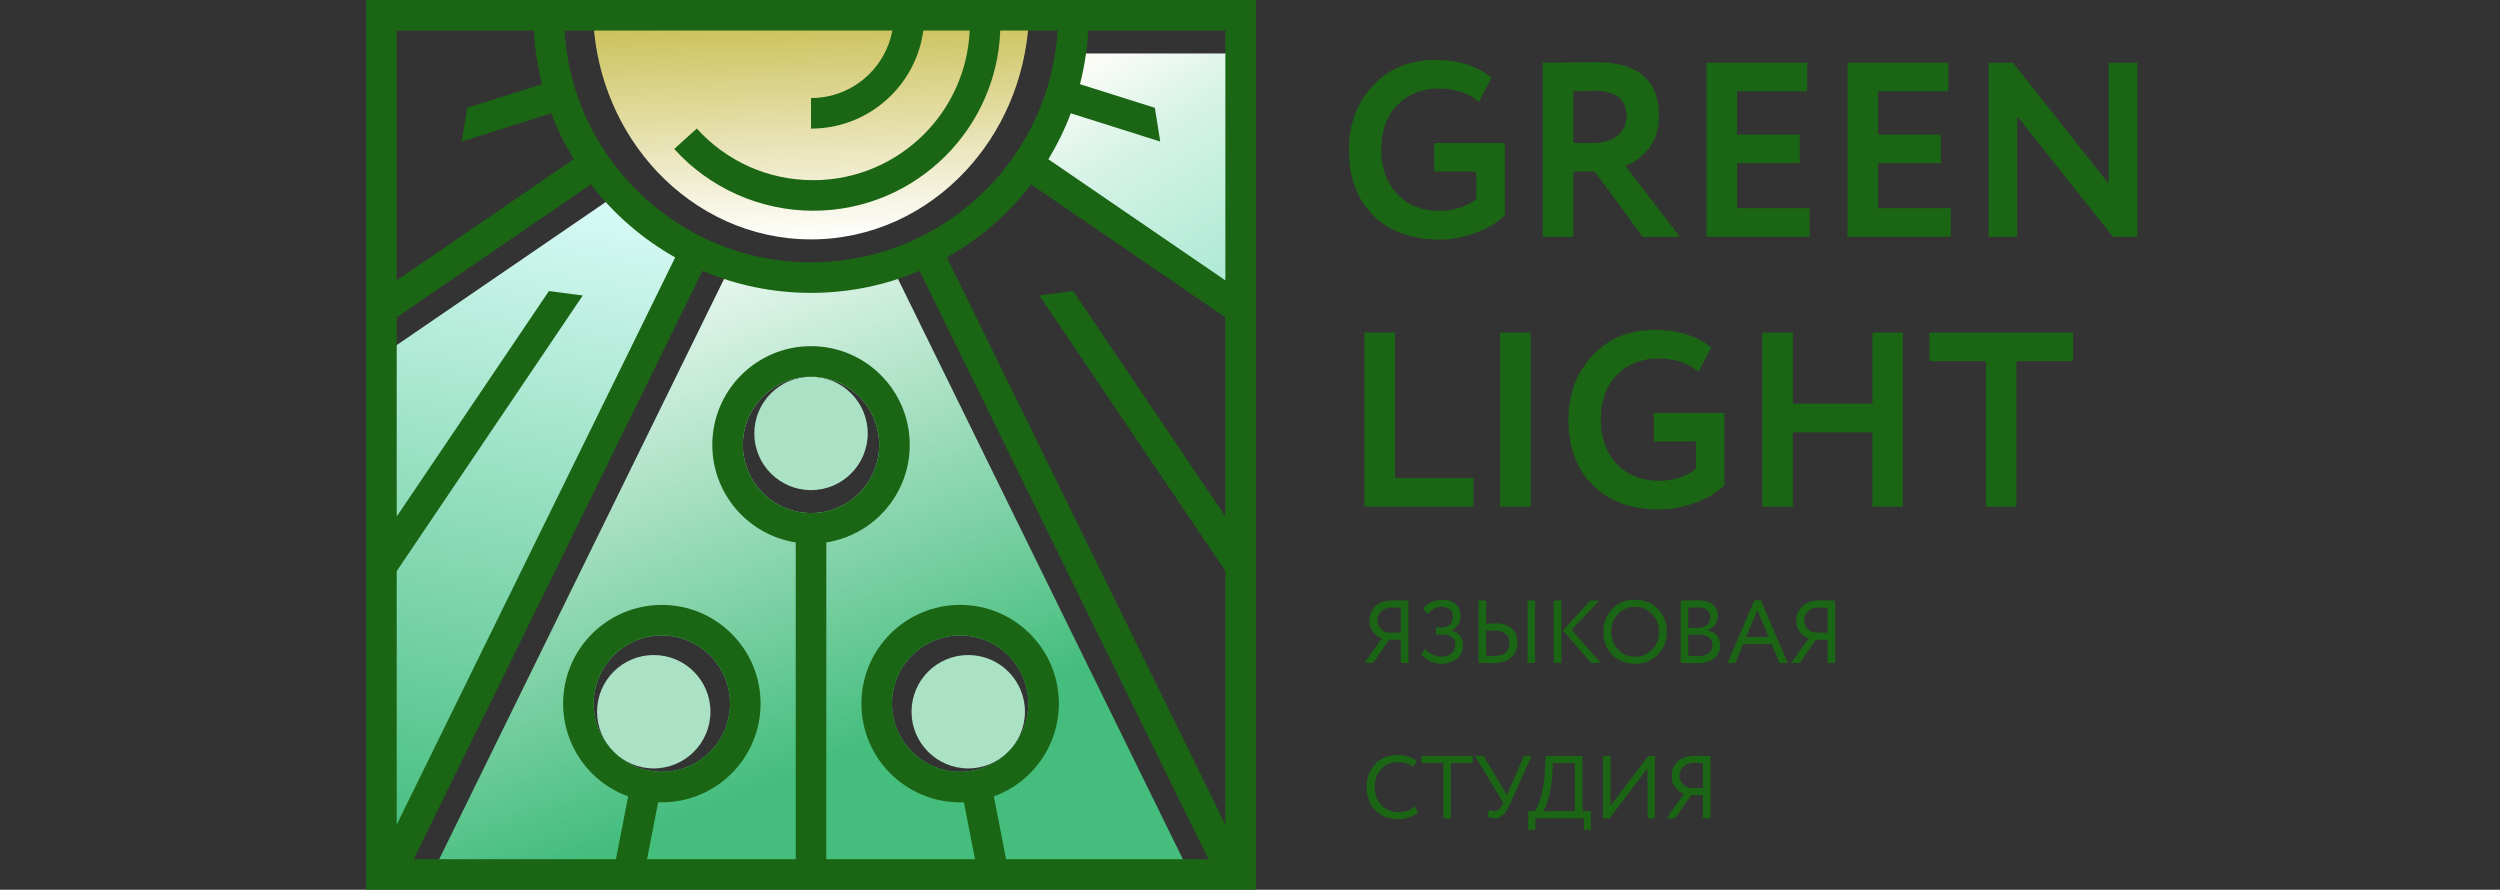
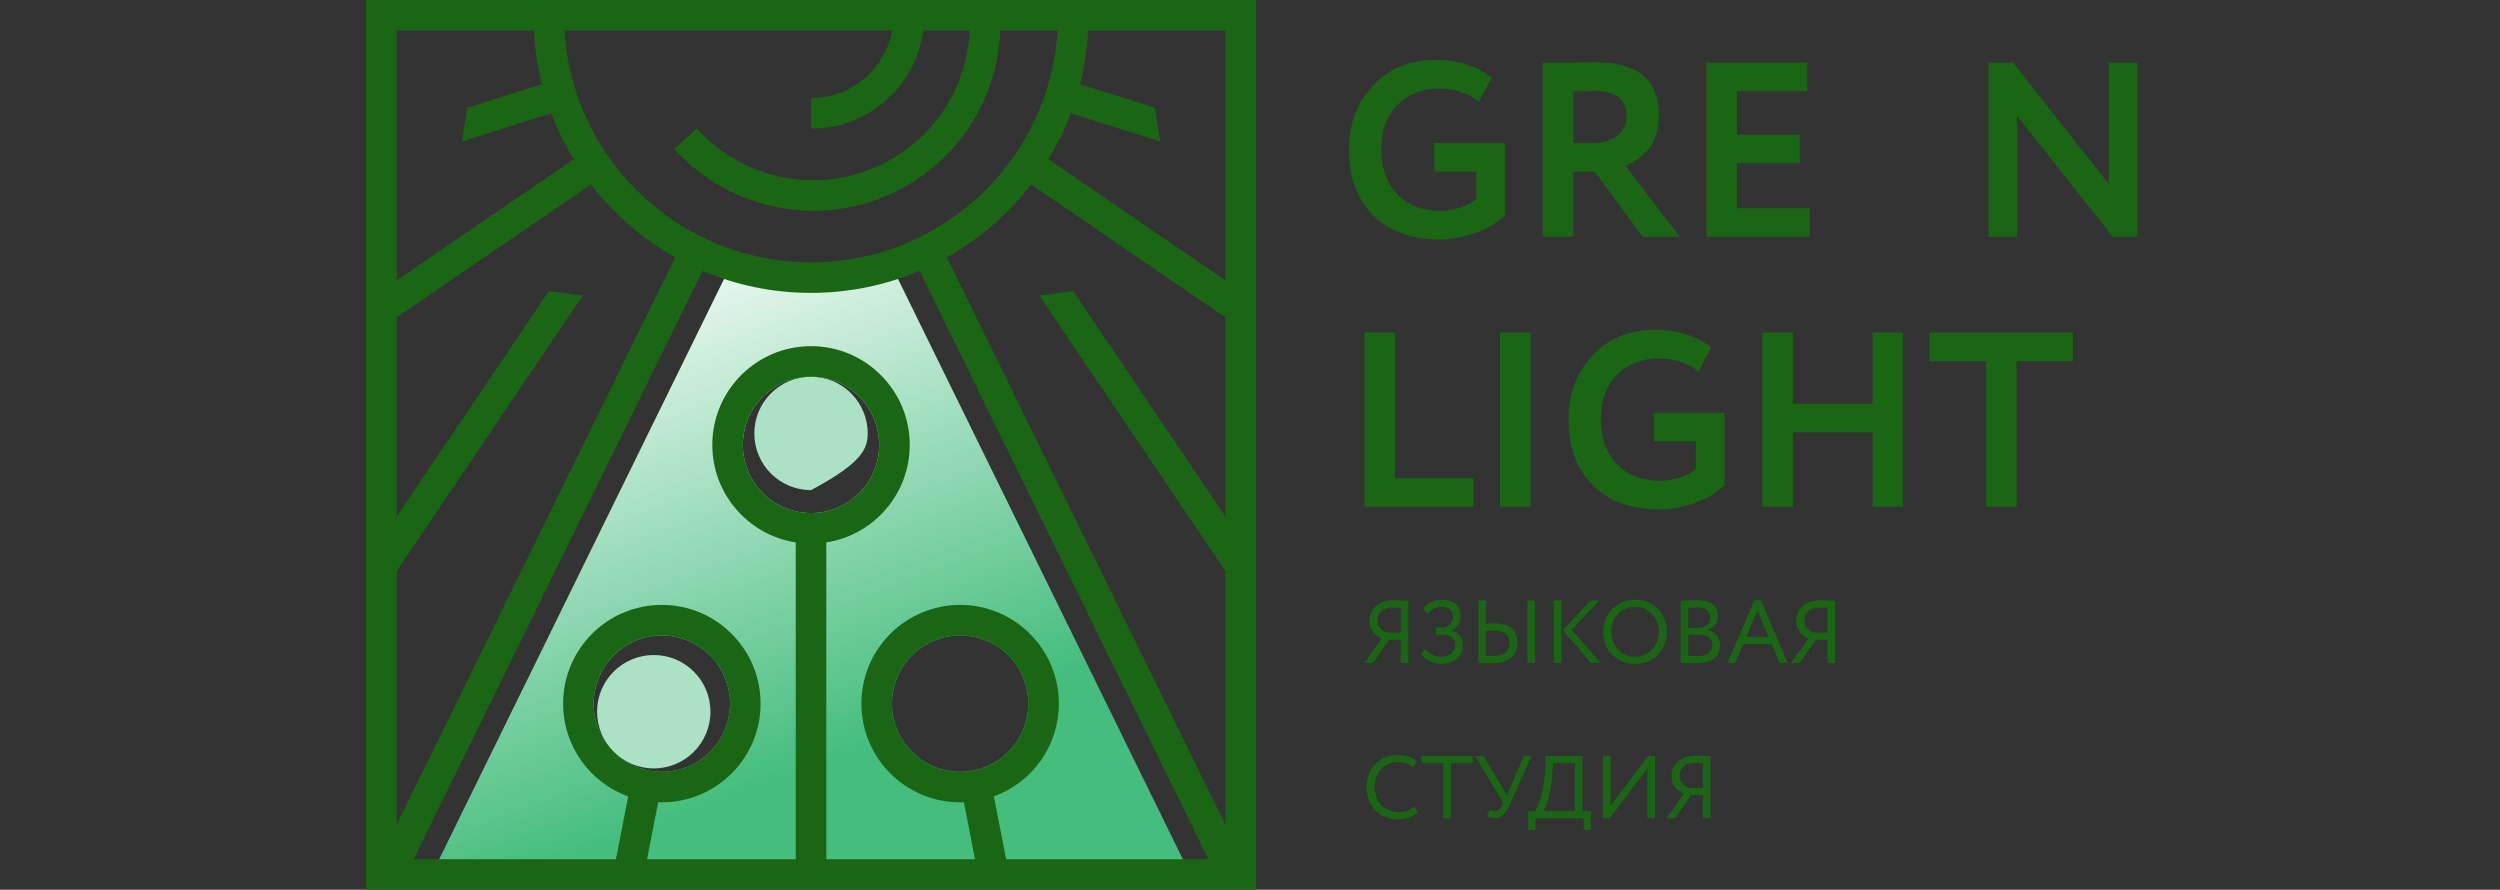
<svg xmlns="http://www.w3.org/2000/svg" width="635" height="226" viewBox="0 0 635 226" fill="none">
  <rect x="0" y="0" width="635" height="226" fill="#333333" stroke="none" />
-   <path fill-rule="evenodd" clip-rule="evenodd" d="M245.176 43.507C254.448 33.626 260.448 20.254 261.301 5.398H150.699C151.552 20.254 157.552 33.626 166.824 43.507C176.85 54.197 190.7 60.806 206 60.806C221.301 60.806 235.155 54.197 245.176 43.507V43.507Z" fill="url(#paint0_linear)" />
-   <path fill-rule="evenodd" clip-rule="evenodd" d="M261.251 41.694C266.147 33.799 269.658 24.469 271.652 13.582H314.752V77.916L261.251 41.694V41.694Z" fill="url(#paint1_linear)" />
-   <path d="M176.479 64.103L97.249 222.427V90.059L156.654 49.404L176.479 64.103Z" fill="url(#paint2_linear)" />
  <path d="M206 222.118H109.648L185.322 67.981L206 70.774L226.678 67.981L302.352 222.118H206ZM218.243 100.757C215.111 97.625 210.78 95.689 206 95.689C201.22 95.689 196.889 97.625 193.757 100.757C190.625 103.889 188.689 108.22 188.689 113C188.689 117.78 190.625 122.111 193.757 125.243C196.889 128.375 201.22 130.311 206 130.311C210.78 130.311 215.111 128.375 218.243 125.243C221.375 122.111 223.311 117.78 223.311 113C223.311 108.22 221.375 103.889 218.243 100.757V100.757ZM180.348 166.475C177.216 163.344 172.89 161.407 168.109 161.407C163.329 161.407 158.998 163.344 155.867 166.475C152.735 169.607 150.798 173.938 150.798 178.718C150.798 183.498 152.735 187.829 155.867 190.961C158.998 194.093 163.329 196.03 168.109 196.03C172.89 196.03 177.216 194.093 180.348 190.961C183.48 187.829 185.421 183.498 185.421 178.718C185.421 173.938 183.48 169.607 180.348 166.475ZM256.117 166.475C252.985 163.344 248.658 161.407 243.874 161.407C239.094 161.407 234.767 163.344 231.635 166.475C228.504 169.607 226.567 173.938 226.567 178.718C226.567 183.498 228.504 187.829 231.635 190.961C234.767 194.093 239.094 196.03 243.874 196.03C248.658 196.03 252.985 194.093 256.117 190.961C259.249 187.829 261.185 183.498 261.185 178.718C261.185 173.938 259.249 169.607 256.117 166.475Z" fill="url(#paint3_linear)" />
-   <path fill-rule="evenodd" clip-rule="evenodd" d="M216.182 99.908C213.578 97.3 209.976 95.689 206 95.689C202.023 95.689 198.422 97.3 195.817 99.908C193.213 102.512 191.598 106.114 191.598 110.091C191.598 114.067 193.213 117.669 195.817 120.273C198.422 122.877 202.023 124.489 206 124.489C209.976 124.489 213.578 122.877 216.182 120.273C218.787 117.669 220.402 114.067 220.402 110.091C220.402 106.114 218.787 102.512 216.182 99.908V99.908Z" fill="#ABE1C5" />
-   <path fill-rule="evenodd" clip-rule="evenodd" d="M256.117 170.592C253.512 167.988 249.911 166.376 245.934 166.376C241.958 166.376 238.356 167.988 235.752 170.592C233.148 173.196 231.532 176.798 231.532 180.774C231.532 184.755 233.148 188.353 235.752 190.961C238.356 193.565 241.958 195.177 245.934 195.177C249.911 195.177 253.512 193.565 256.117 190.961C258.721 188.353 260.336 184.755 260.336 180.774C260.336 176.798 258.721 173.196 256.117 170.592V170.592Z" fill="#ABE1C5" />
+   <path fill-rule="evenodd" clip-rule="evenodd" d="M216.182 99.908C213.578 97.3 209.976 95.689 206 95.689C202.023 95.689 198.422 97.3 195.817 99.908C193.213 102.512 191.598 106.114 191.598 110.091C191.598 114.067 193.213 117.669 195.817 120.273C198.422 122.877 202.023 124.489 206 124.489C218.787 117.669 220.402 114.067 220.402 110.091C220.402 106.114 218.787 102.512 216.182 99.908V99.908Z" fill="#ABE1C5" />
  <path fill-rule="evenodd" clip-rule="evenodd" d="M176.232 170.592C173.627 167.988 170.026 166.376 166.049 166.376C162.073 166.376 158.471 167.988 155.867 170.592C153.263 173.196 151.651 176.798 151.651 180.774C151.651 184.755 153.263 188.353 155.867 190.961C158.471 193.565 162.073 195.177 166.049 195.177C170.026 195.177 173.627 193.565 176.232 190.961C178.84 188.353 180.451 184.755 180.451 180.774C180.451 176.798 178.84 173.196 176.232 170.592V170.592Z" fill="#ABE1C5" />
  <path fill-rule="evenodd" clip-rule="evenodd" d="M319 226V0C243.668 0 168.332 0 93 0V226H319ZM243.874 153.643C257.724 153.643 268.949 164.868 268.949 178.718C268.949 189.56 262.071 198.79 252.441 202.289L255.552 218.241H306.934L233.564 68.796C225.096 72.394 215.783 74.392 206 74.392C196.217 74.392 186.904 72.398 178.436 68.796L105.066 218.241H156.448L159.559 202.297C149.92 198.803 143.034 189.564 143.034 178.718C143.034 164.868 154.26 153.643 168.109 153.643C181.955 153.643 193.184 164.868 193.184 178.718C193.184 192.568 181.955 203.793 168.109 203.793C167.796 203.793 167.483 203.785 167.174 203.773L164.351 218.241H202.118V137.774C190.114 135.912 180.925 125.527 180.925 113C180.925 99.154 192.154 87.925 206 87.925C219.85 87.925 231.075 99.154 231.075 113C231.075 125.527 221.886 135.912 209.882 137.774V218.241H247.649L244.83 203.773C244.513 203.785 244.196 203.793 243.874 203.793C230.028 203.793 218.803 192.568 218.803 178.718C218.803 164.868 230.028 153.643 243.874 153.643V153.643ZM256.117 166.475C252.985 163.344 248.658 161.407 243.874 161.407C239.094 161.407 234.767 163.344 231.635 166.475C228.504 169.607 226.567 173.938 226.567 178.718C226.567 183.498 228.504 187.829 231.635 190.961C234.767 194.093 239.094 196.03 243.874 196.03C248.658 196.03 252.985 194.093 256.117 190.961C259.249 187.829 261.185 183.498 261.185 178.718C261.185 173.938 259.249 169.607 256.117 166.475ZM180.348 166.475C177.216 163.344 172.89 161.407 168.109 161.407C163.329 161.407 158.998 163.344 155.867 166.475C152.735 169.607 150.798 173.938 150.798 178.718C150.798 183.498 152.735 187.829 155.867 190.961C158.998 194.093 163.329 196.03 168.109 196.03C172.89 196.03 177.216 194.093 180.348 190.961C183.48 187.829 185.421 183.498 185.421 178.718C185.421 173.938 183.48 169.607 180.348 166.475ZM218.243 100.757C215.111 97.625 210.78 95.689 206 95.689C201.22 95.689 196.889 97.625 193.757 100.757C190.625 103.889 188.689 108.22 188.689 113C188.689 117.78 190.625 122.111 193.757 125.243C196.889 128.375 201.22 130.311 206 130.311C210.78 130.311 215.111 128.375 218.243 125.243C221.375 122.111 223.311 117.78 223.311 113C223.311 108.22 221.375 103.889 218.243 100.757ZM139.429 73.927L100.764 131.201V80.602L150.093 46.841C155.887 54.374 163.169 60.699 171.501 65.384L100.764 209.467V145.064L148.025 75.056L139.429 73.927V73.927ZM272.588 73.927L311.241 131.181V80.602L261.911 46.841C256.117 54.374 248.831 60.699 240.499 65.384L311.241 209.467V145.039L263.996 75.056L272.588 73.927V73.927ZM271.982 28.779L294.704 35.954L293.336 27.383L274.318 21.379C275.439 16.99 276.148 12.437 276.404 7.764H311.241V71.215L266.291 40.454C268.529 36.77 270.441 32.863 271.982 28.779V28.779ZM100.764 71.215L145.713 40.45C143.471 36.766 141.563 32.863 140.018 28.779L117.3 35.954L118.664 27.383L137.682 21.379C136.561 16.99 135.852 12.437 135.596 7.764H100.764V71.215V71.215ZM254.069 7.764C253.607 20.184 248.382 31.384 240.17 39.597C231.565 48.205 219.673 53.529 206.536 53.529C199.839 53.529 193.275 52.099 187.238 49.416C181.218 46.742 175.758 42.823 171.254 37.837L176.986 32.649C180.76 36.831 185.334 40.116 190.362 42.353C195.373 44.579 200.878 45.765 206.536 45.765C217.53 45.765 227.482 41.311 234.681 34.108C241.488 27.3 245.844 18.041 246.301 7.764H234.524C233.659 14.159 230.7 19.887 226.353 24.234C221.144 29.443 213.949 32.665 206 32.665V24.902C211.806 24.902 217.06 22.549 220.864 18.745C223.798 15.811 225.866 12.012 226.662 7.764H143.372C144.337 23.546 151.132 37.751 161.632 48.25C172.984 59.603 188.672 66.629 206 66.629C223.328 66.629 239.016 59.603 250.368 48.25C260.868 37.751 267.663 23.546 268.628 7.764H254.069V7.764Z" fill="#1A6614" />
  <path d="M504.431 91.737H490.086V84.468H526.547V91.737H512.203V128.704H504.431V91.737Z" fill="#1A6614" />
  <path d="M483.325 128.704H475.615V109.811H455.394V128.704H447.622V84.468H455.394V102.542H475.615V84.468H483.325V128.704Z" fill="#1A6614" />
  <path d="M430.747 112.147H420.07V104.882H438.016V123.207C436.12 125.103 433.599 126.64 430.43 127.756C427.277 128.869 424.281 129.401 421.459 129.401C414.297 129.401 408.651 127.336 404.522 123.207C400.435 119.119 398.391 113.581 398.391 106.588C398.391 100.098 400.426 94.695 404.461 90.344C408.511 85.976 413.831 83.775 420.445 83.775C426.091 83.775 430.834 85.271 434.666 88.259L431.377 94.452C430.285 93.401 428.831 92.569 427.018 91.959C425.209 91.345 423.334 91.04 421.397 91.04C416.971 91.04 413.431 92.454 410.716 95.211C408 97.972 406.607 101.742 406.607 106.588C406.607 111.261 407.98 115.036 410.716 117.9C413.411 120.718 417.033 122.132 421.587 122.132C423.185 122.132 424.92 121.856 426.766 121.246C428.625 120.636 429.948 119.898 430.747 119.099V112.147V112.147Z" fill="#1A6614" />
  <path d="M388.79 128.704H381.014V84.468H388.79V128.704Z" fill="#1A6614" />
  <path d="M374.255 128.704H346.576V84.468H354.348V121.435H374.255V128.704Z" fill="#1A6614" />
  <path d="M399.623 43.593V60.151H391.851V15.914C394.043 15.914 396.421 15.893 398.992 15.852C401.564 15.811 403.669 15.79 405.314 15.79C416.011 15.79 421.364 20.34 421.364 29.439C421.364 32.809 420.499 35.591 418.772 37.779C417.046 39.885 415.063 41.319 412.83 42.077L426.672 60.151H417.256L405.058 43.593H399.623V43.593ZM404.935 23.055C404.72 23.055 404.386 23.068 403.921 23.088C403.459 23.109 402.804 23.13 401.963 23.15C401.119 23.171 400.34 23.183 399.623 23.183V36.324H404.679C407.164 36.324 409.2 35.715 410.778 34.495C412.36 33.271 413.147 31.606 413.147 29.5C413.147 25.206 410.411 23.055 404.935 23.055Z" fill="#1A6614" />
  <path d="M542.886 15.914V60.151H536.692L512.363 29.5V60.151H505.094V15.914H511.288L535.617 46.692V15.914H542.886Z" fill="#1A6614" />
-   <path d="M495.489 60.151H469.264V15.914H494.858V23.183H477.036V34.177H492.963V41.446H477.036V52.882H495.489V60.151Z" fill="#1A6614" />
  <path d="M459.659 60.151H433.434V15.914H459.028V23.183H441.206V34.177H457.129V41.446H441.206V52.882H459.659V60.151Z" fill="#1A6614" />
  <path d="M374.981 43.594H364.3V36.325H382.246V54.654C380.35 56.55 377.824 58.066 374.664 59.203C371.503 60.299 368.511 60.847 365.688 60.847C358.527 60.847 352.881 58.783 348.756 54.654C344.668 50.566 342.625 45.028 342.625 38.035C342.625 31.545 344.648 26.13 348.69 21.791C352.737 17.41 358.065 15.222 364.679 15.222C370.324 15.222 375.063 16.714 378.9 19.706L375.611 25.899C374.515 24.848 373.061 24.016 371.252 23.402C369.438 22.792 367.563 22.487 365.627 22.487C361.205 22.487 357.645 23.88 354.946 26.657C352.209 29.398 350.841 33.189 350.841 38.035C350.841 42.708 352.209 46.478 354.946 49.346C357.645 52.169 361.267 53.578 365.816 53.578C367.419 53.578 369.146 53.282 371 52.692C372.85 52.062 374.177 51.345 374.981 50.545V43.594Z" fill="#1A6614" />
  <path d="M357.723 168.387H355.803V162.507H352.84L348.748 168.387H346.576L350.961 162.165C350.029 161.79 349.275 161.213 348.703 160.434C348.13 159.659 347.841 158.757 347.841 157.735C347.841 156.21 348.36 154.958 349.403 153.977C350.441 152.984 351.979 152.485 354.014 152.485C354.076 152.485 354.711 152.502 355.914 152.531C356.52 152.547 357.121 152.555 357.723 152.555V168.387ZM352.613 160.698H355.803V154.364C354.764 154.319 354.047 154.294 353.656 154.294C352.477 154.294 351.554 154.599 350.882 155.213C350.211 155.823 349.877 156.627 349.877 157.62C349.877 158.436 350.149 159.12 350.693 159.676C351.233 160.253 351.876 160.591 352.613 160.698V160.698ZM366.183 168.61C365.083 168.61 364.061 168.379 363.117 167.909C362.177 167.444 361.473 166.846 361.003 166.125L362.066 164.835C362.565 165.424 363.187 165.898 363.933 166.261C364.679 166.619 365.392 166.801 366.072 166.801C367.155 166.801 368.025 166.529 368.684 165.989C369.339 165.445 369.665 164.707 369.665 163.772C369.665 162.989 369.393 162.363 368.853 161.893C368.309 161.427 367.547 161.192 366.566 161.192H364.736V159.383H366.434C367.126 159.383 367.736 159.136 368.264 158.638C368.791 158.11 369.055 157.467 369.055 156.717C369.055 155.901 368.791 155.267 368.264 154.813C367.736 154.364 367.044 154.138 366.183 154.138C364.782 154.138 363.583 154.727 362.585 155.901L361.456 154.636C362 153.911 362.709 153.346 363.583 152.938C364.456 152.531 365.392 152.329 366.389 152.329C367.79 152.329 368.907 152.699 369.735 153.445C370.563 154.195 370.979 155.221 370.979 156.536C370.979 157.274 370.778 157.97 370.378 158.625C369.978 159.28 369.418 159.791 368.692 160.154V160.22C369.615 160.401 370.324 160.83 370.831 161.497C371.338 162.169 371.589 162.989 371.589 163.953C371.589 165.383 371.062 166.516 370.007 167.345C368.952 168.189 367.675 168.61 366.183 168.61V168.61ZM389.906 168.387H387.986V152.555H389.906V168.387ZM379.435 160.129C378.908 160.129 378.253 160.175 377.47 160.265V166.554C378.689 166.599 379.324 166.619 379.369 166.619C382.052 166.619 383.395 165.499 383.395 163.253C383.395 162.243 383.053 161.469 382.377 160.933C381.698 160.397 380.717 160.129 379.435 160.129ZM375.545 152.555H377.47V158.436C378.525 158.357 379.225 158.32 379.571 158.32C381.487 158.32 382.942 158.749 383.939 159.598C384.932 160.451 385.431 161.654 385.431 163.207C385.431 164.864 384.879 166.15 383.779 167.06C382.678 167.975 381.133 168.433 379.143 168.433C378.389 168.433 377.733 168.424 377.177 168.408C376.633 168.391 376.089 168.387 375.545 168.387V152.555ZM403.909 152.555H406.237L399.182 159.993L406.599 168.387H404.135L396.965 160.129L403.909 152.555ZM396.582 168.387H394.657V152.555H396.582V168.387ZM407.234 160.471C407.234 158.176 407.992 156.247 409.517 154.682C411.038 153.112 412.97 152.329 415.307 152.329C417.627 152.329 419.551 153.091 421.072 154.612C422.613 156.136 423.379 158.085 423.379 160.471C423.379 162.791 422.613 164.736 421.072 166.306C419.535 167.843 417.614 168.61 415.307 168.61C412.999 168.61 411.07 167.852 409.517 166.327C407.992 164.806 407.234 162.853 407.234 160.471V160.471ZM409.266 160.471C409.266 162.247 409.847 163.756 411.009 164.992C412.171 166.199 413.601 166.801 415.307 166.801C417.087 166.801 418.533 166.199 419.65 164.992C420.779 163.789 421.344 162.28 421.344 160.471C421.344 158.662 420.763 157.154 419.605 155.947C418.443 154.739 417.009 154.138 415.307 154.138C413.572 154.138 412.134 154.731 410.988 155.922C409.842 157.113 409.266 158.629 409.266 160.471ZM426.886 168.363V152.576C428.984 152.518 430.43 152.485 431.229 152.485C432.948 152.485 434.225 152.827 435.062 153.515C435.898 154.199 436.319 155.164 436.319 156.4C436.319 157.319 436.075 158.085 435.593 158.703C435.111 159.326 434.448 159.775 433.603 160.063V160.109C434.629 160.273 435.433 160.681 436.014 161.328C436.59 161.975 436.883 162.82 436.883 163.863C436.883 165.371 436.368 166.512 435.346 167.287C434.32 168.066 432.919 168.453 431.139 168.453C429.404 168.453 427.986 168.424 426.886 168.363V168.363ZM431.365 161.172H428.81V166.554C429.429 166.615 430.24 166.644 431.25 166.644C432.441 166.644 433.36 166.397 433.999 165.911C434.641 165.42 434.959 164.699 434.959 163.747C434.959 162.919 434.65 162.284 434.023 161.839C433.397 161.394 432.511 161.172 431.365 161.172V161.172ZM431.184 154.294C430.731 154.294 429.94 154.319 428.81 154.364V159.474H431.341C432.231 159.474 432.964 159.239 433.537 158.761C434.11 158.287 434.394 157.644 434.394 156.828C434.394 155.139 433.323 154.294 431.184 154.294V154.294ZM440.748 168.387H438.803L445.611 152.465H447.263L454.071 168.387H452.015L449.979 163.591H442.763L440.748 168.387V168.387ZM449.233 161.782L446.381 155.019L443.53 161.782H449.233V161.782ZM466.124 168.387H464.204V162.507H461.241L457.145 168.387H454.977L459.362 162.165C458.431 161.79 457.677 161.213 457.104 160.434C456.527 159.659 456.242 158.757 456.242 157.735C456.242 156.21 456.762 154.958 457.804 153.977C458.843 152.984 460.38 152.485 462.415 152.485C462.477 152.485 463.112 152.502 464.315 152.531C464.921 152.547 465.522 152.555 466.124 152.555V168.387V168.387ZM461.014 160.698H464.204V154.364C463.161 154.319 462.448 154.294 462.053 154.294C460.878 154.294 459.955 154.599 459.284 155.213C458.612 155.823 458.278 156.627 458.278 157.62C458.278 158.436 458.55 159.12 459.09 159.676C459.634 160.253 460.277 160.591 461.014 160.698V160.698ZM359.4 204.856L360.167 206.303C359.639 206.847 358.922 207.275 358.02 207.592C357.117 207.91 356.165 208.066 355.168 208.066C352.803 208.066 350.849 207.345 349.358 205.849C347.866 204.358 347.141 202.367 347.141 199.924C347.141 197.575 347.858 195.642 349.267 194.113C350.689 192.568 352.605 191.785 355.032 191.785C357.039 191.785 358.646 192.296 359.849 193.322L358.967 194.769C357.912 193.986 356.61 193.594 355.057 193.594C353.338 193.594 351.929 194.183 350.825 195.358C349.733 196.52 349.176 198.04 349.176 199.924C349.176 201.811 349.733 203.352 350.87 204.514C352.02 205.689 353.524 206.257 355.349 206.257C356.886 206.257 358.238 205.792 359.4 204.856V204.856ZM366.611 193.817H361.073V192.008H374.078V193.817H368.536V207.84H366.611V193.817V193.817ZM387.083 192.008H389.028L383.552 204.222C382.987 205.483 382.41 206.41 381.801 206.983C381.191 207.555 380.461 207.84 379.617 207.84C378.805 207.84 378.162 207.654 377.696 207.275L378.376 205.647C378.768 205.919 379.172 206.055 379.596 206.055C380.367 206.055 381.042 205.532 381.541 204.448L381.813 203.859L374.643 192.008H376.814L382.74 201.939L387.083 192.008V192.008ZM389.976 210.782H388.167V206.031H389.865C390.359 205.4 390.866 204.168 391.402 202.347C391.938 200.521 392.317 198.131 392.465 195.176L392.622 192.008H401.939V206.031H404.09V210.782H402.281V207.84H389.976V210.782V210.782ZM394.476 193.817L394.274 196.648C394.105 198.98 393.796 201.032 393.302 202.796C392.836 204.456 392.395 205.536 391.991 206.031H400.019V193.817H394.476V193.817ZM418.451 195.176L408.837 207.84H407.143V192.008H409.064V204.675L418.677 192.008H420.375V207.84H418.451V195.176ZM434.464 207.84H432.54V201.959H429.577L425.485 207.84H423.313L427.702 201.621C426.767 201.246 426.012 200.669 425.44 199.891C424.867 199.116 424.578 198.213 424.578 197.187C424.578 195.667 425.106 194.418 426.14 193.433C427.183 192.444 428.72 191.942 430.755 191.942C430.813 191.942 431.448 191.958 432.655 191.987C433.257 192.003 433.863 192.008 434.464 192.008V207.84V207.84ZM429.354 200.15H432.54V193.817C431.501 193.771 430.784 193.751 430.393 193.751C429.218 193.751 428.295 194.056 427.624 194.665C426.952 195.275 426.614 196.079 426.614 197.076C426.614 197.888 426.89 198.572 427.43 199.132C427.974 199.701 428.609 200.15 429.354 200.15V200.15Z" fill="#1A6614" />
  <defs>
    <linearGradient id="paint0_linear" x1="205.209" y1="5.365" x2="206.795" y2="60.839" gradientUnits="userSpaceOnUse">
      <stop stop-color="#CCC15A" />
      <stop offset="1" stop-color="white" />
    </linearGradient>
    <linearGradient id="paint1_linear" x1="304.371" y1="71.751" x2="271.628" y2="19.747" gradientUnits="userSpaceOnUse">
      <stop stop-color="#B0EAD6" />
      <stop offset="0.62" stop-color="#D6F3E6" />
      <stop offset="1" stop-color="#FCFCF7" />
    </linearGradient>
    <linearGradient id="paint2_linear" x1="121.804" y1="220.021" x2="151.923" y2="51.81" gradientUnits="userSpaceOnUse">
      <stop stop-color="#44BD7D" />
      <stop offset="1" stop-color="#D7FAF6" />
    </linearGradient>
    <linearGradient id="paint3_linear" x1="159.167" y1="213.147" x2="108.305" y2="76.956" gradientUnits="userSpaceOnUse">
      <stop stop-color="#44BD7D" />
      <stop offset="1" stop-color="white" />
    </linearGradient>
  </defs>
</svg>